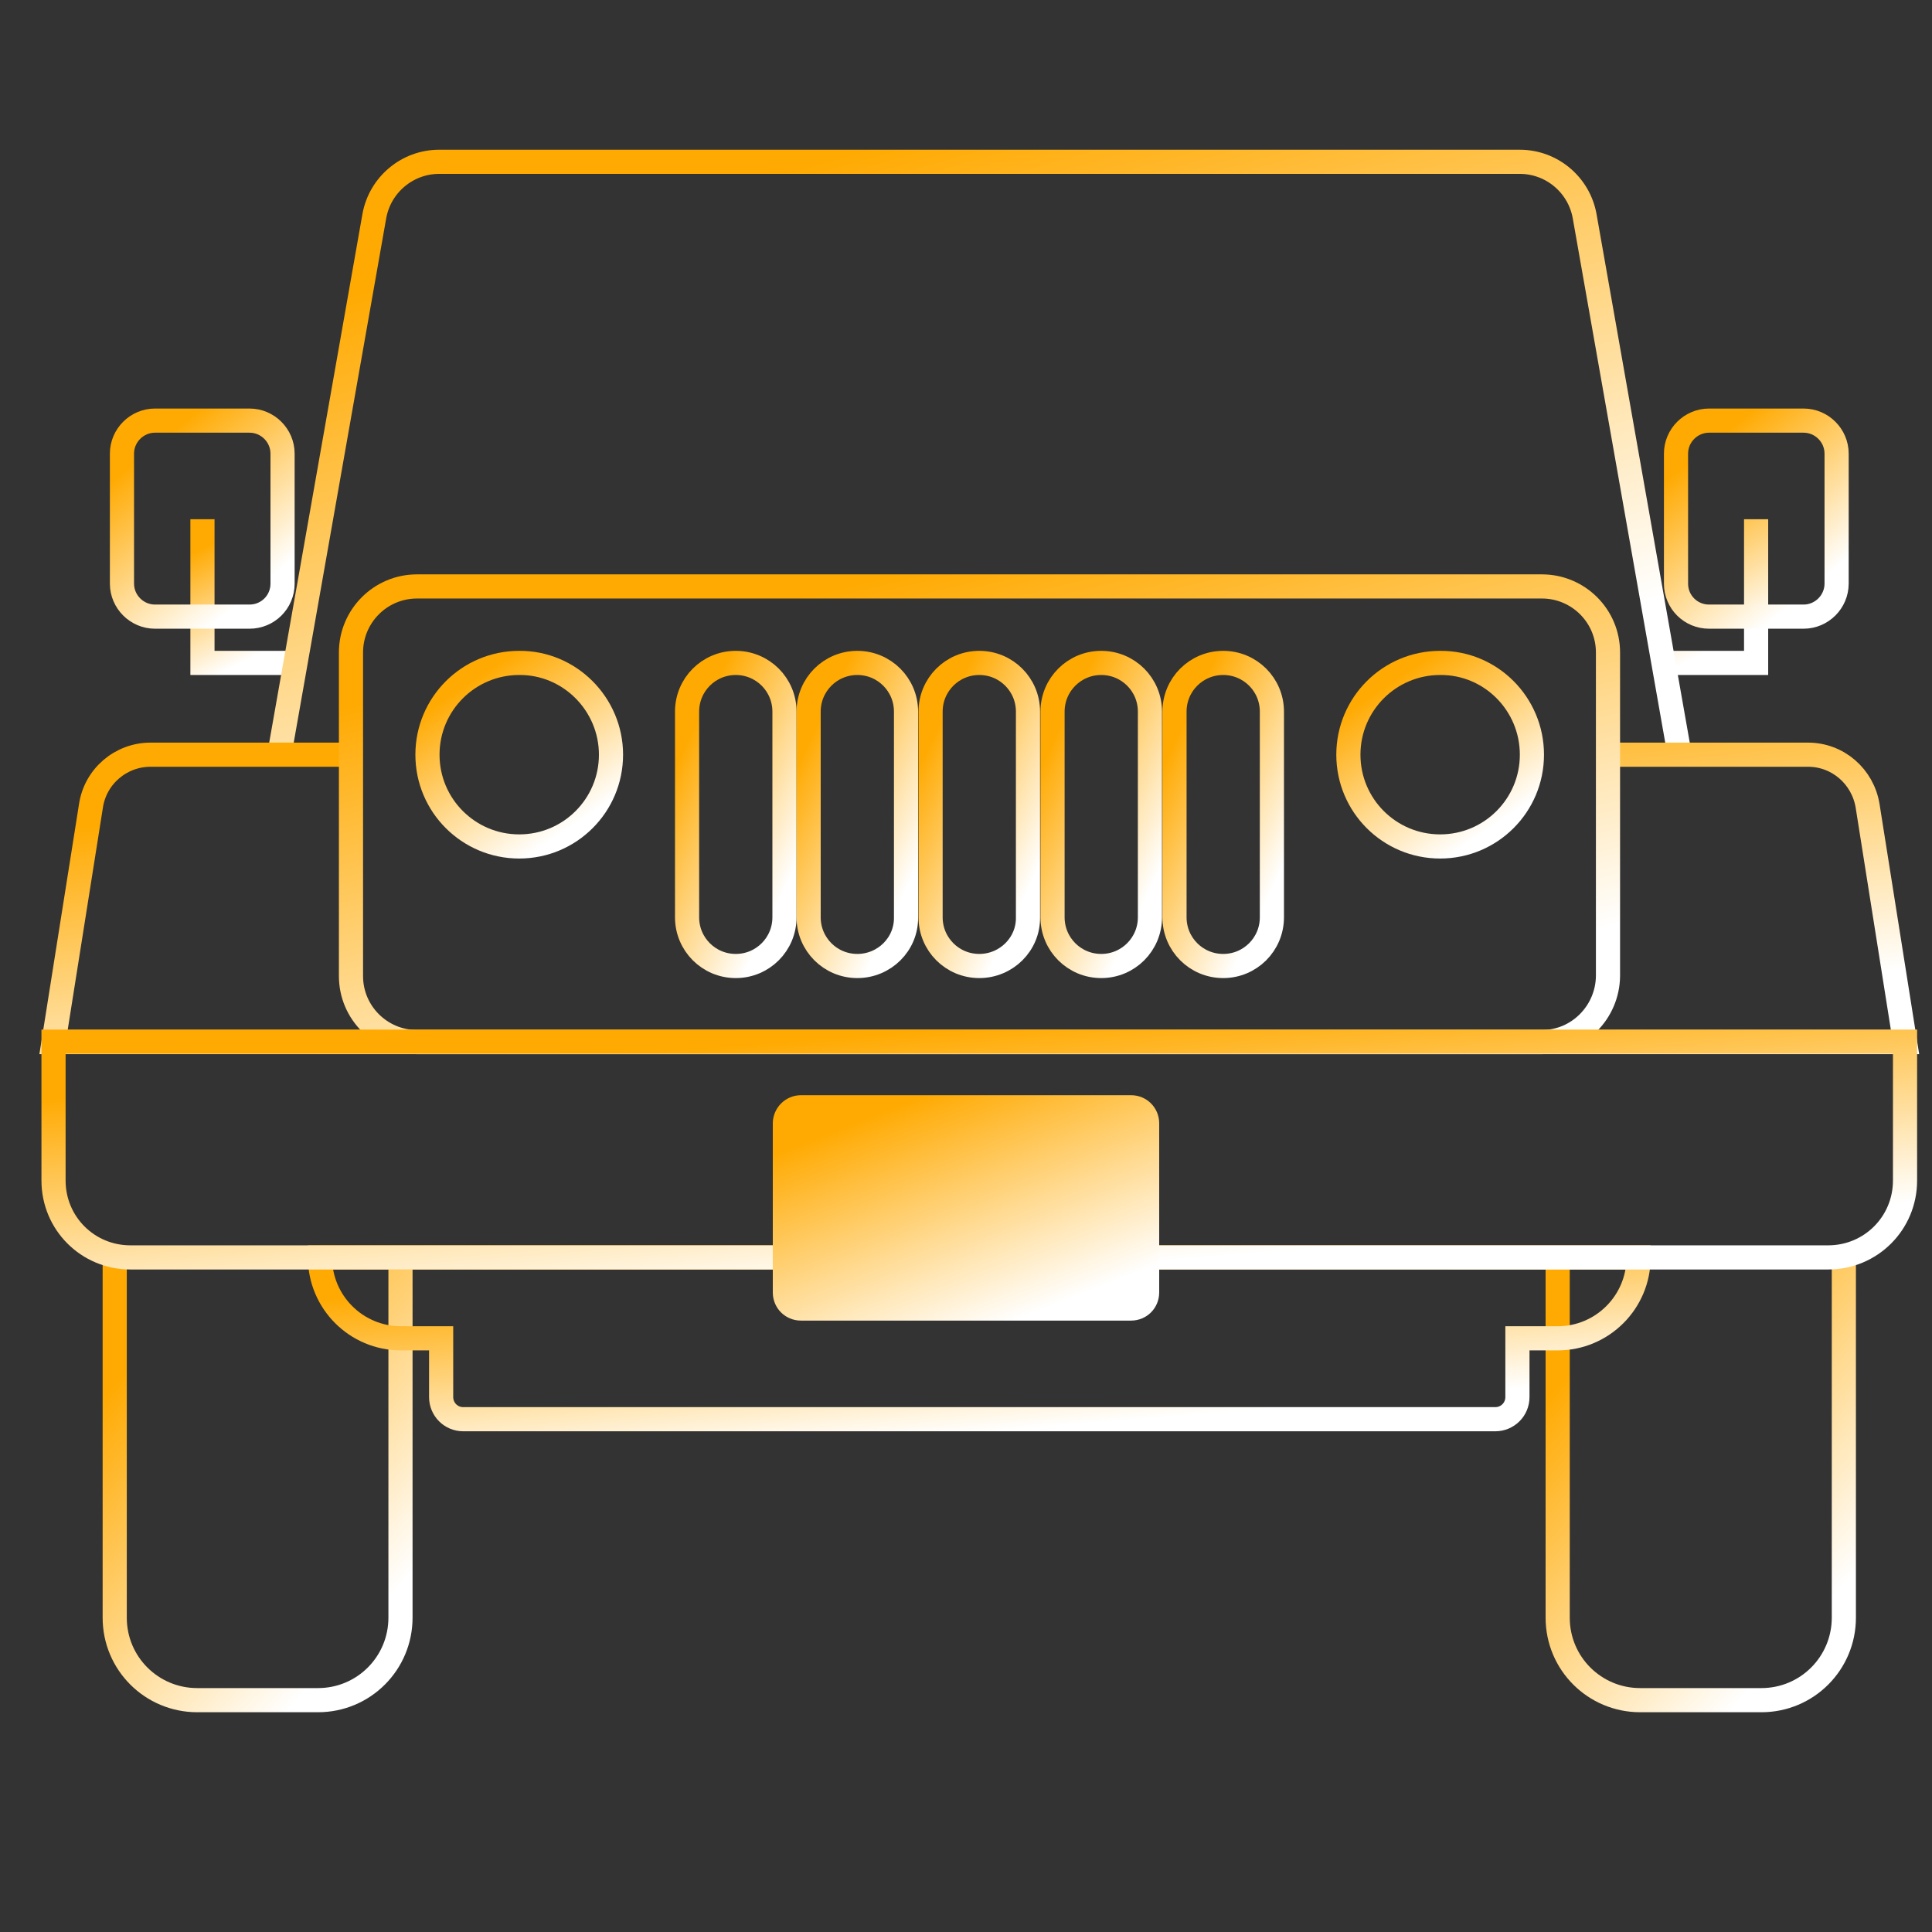
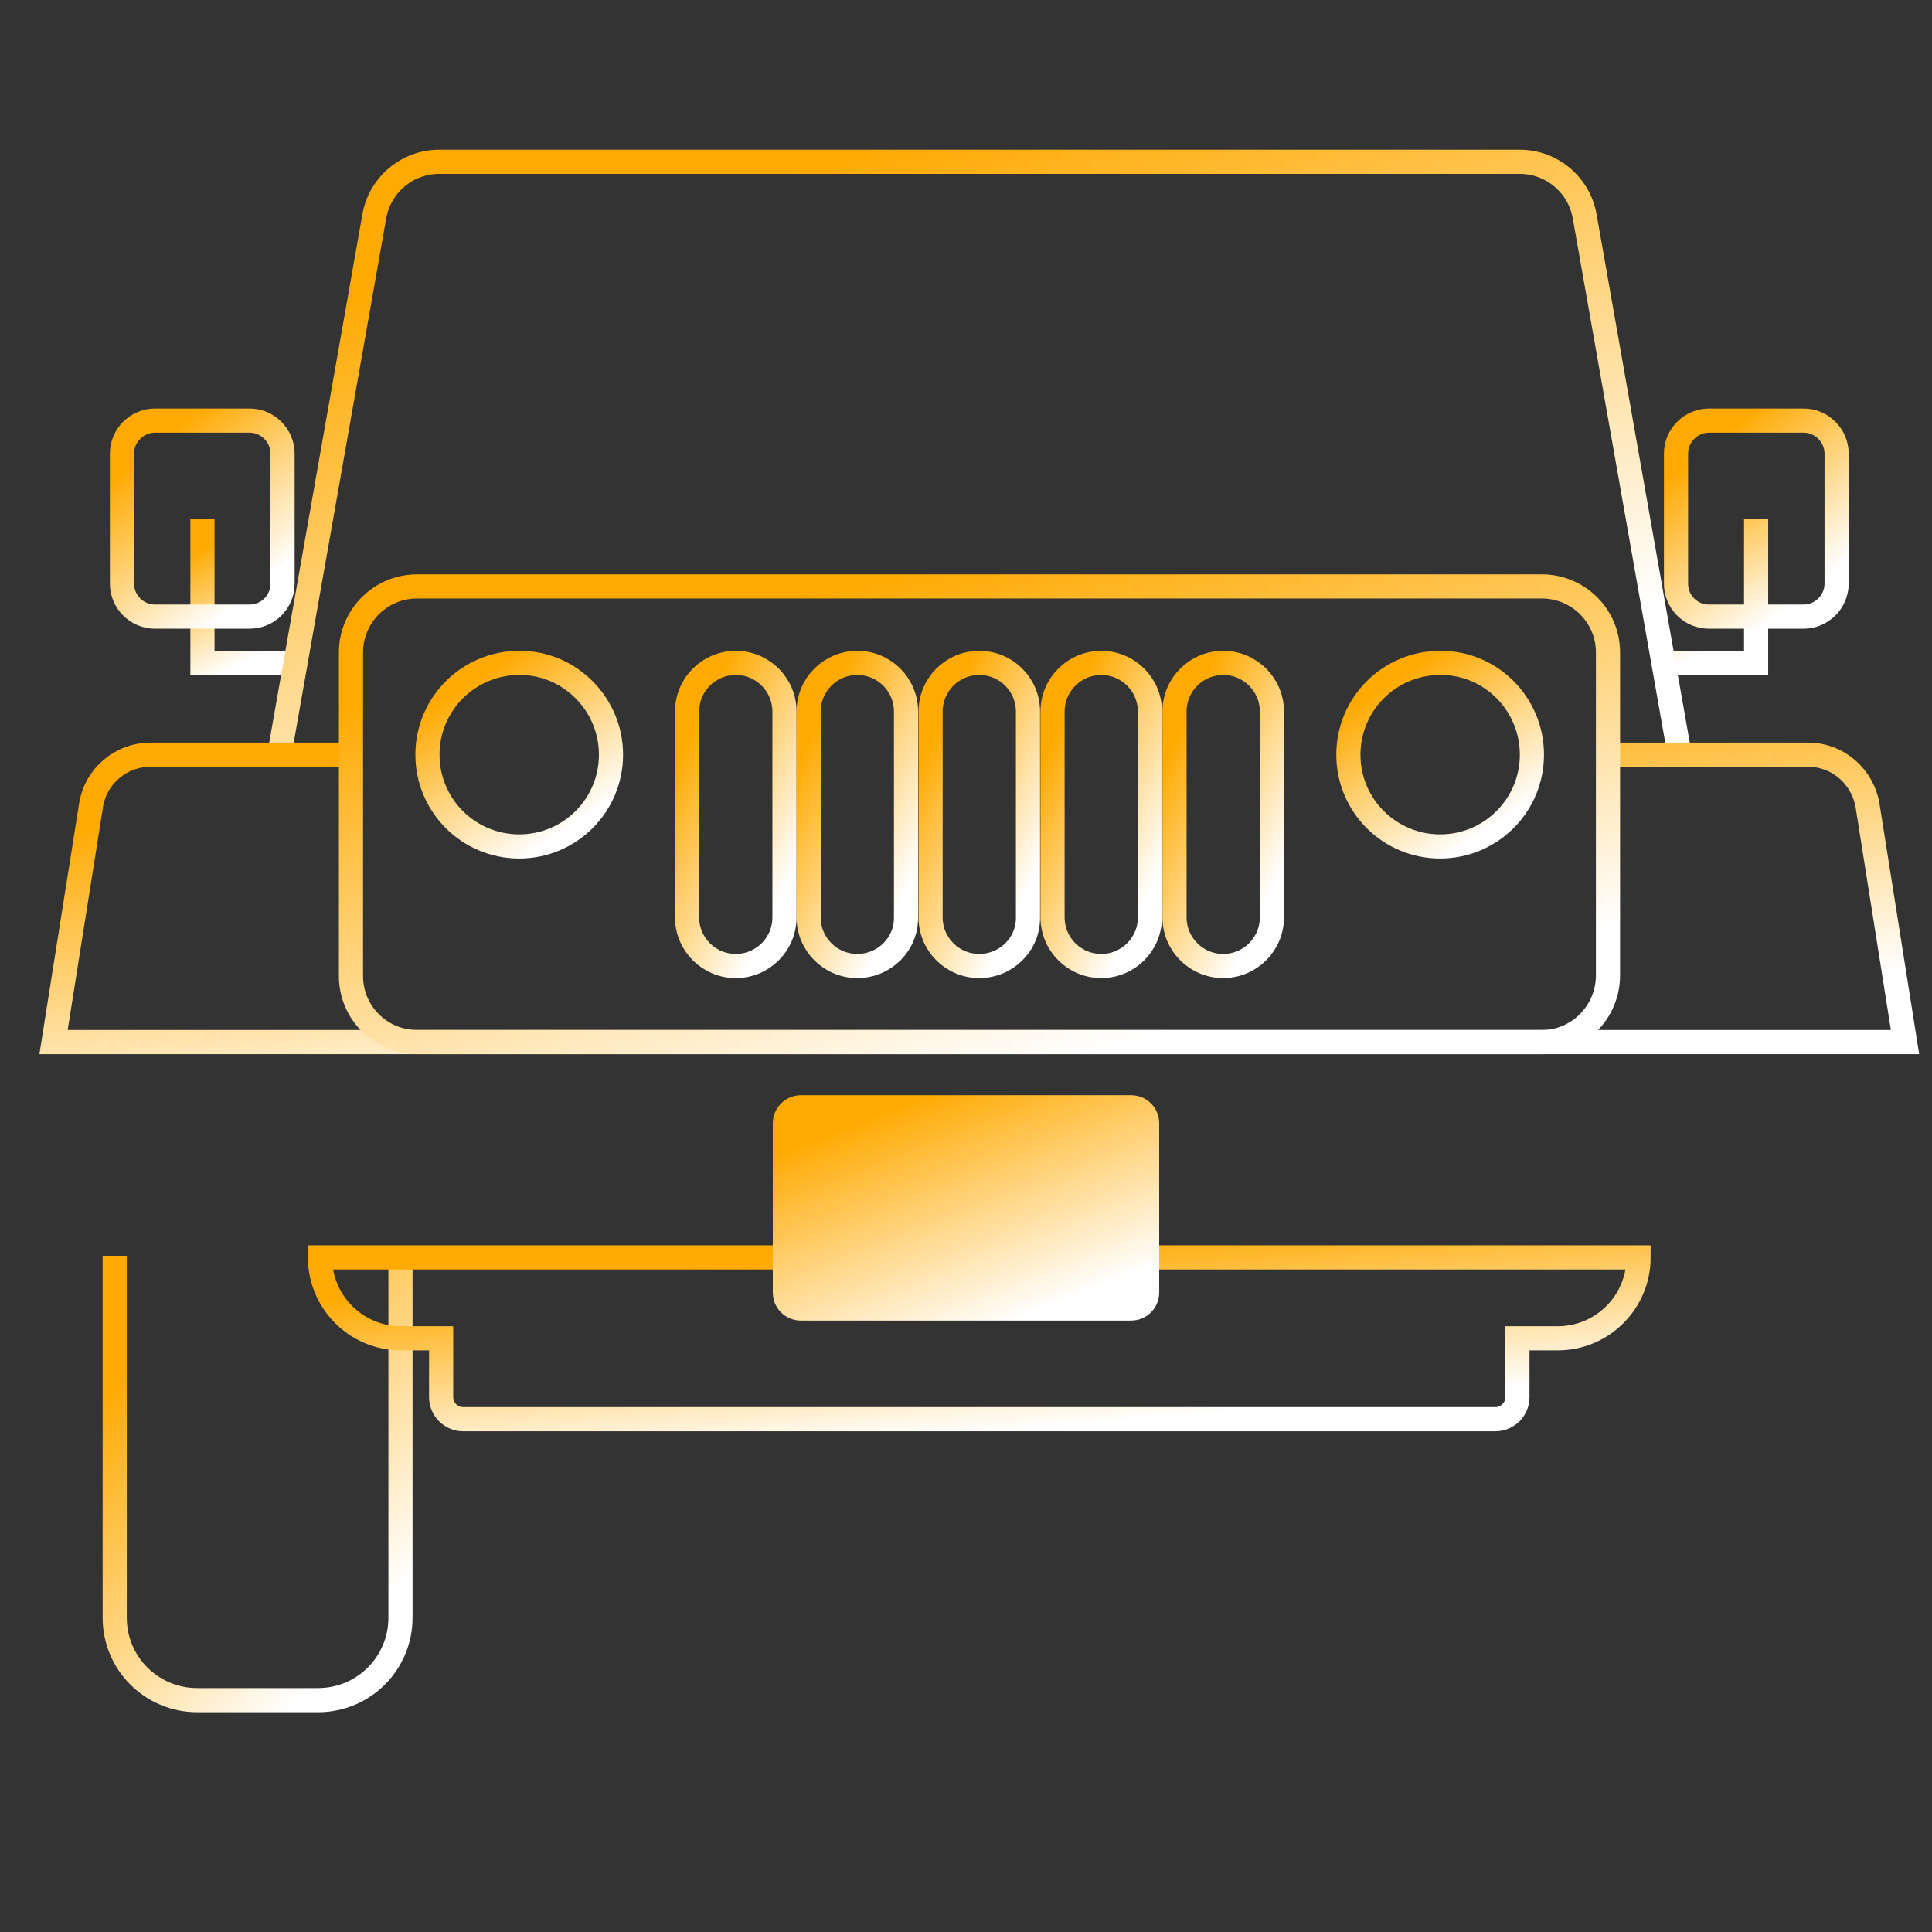
<svg xmlns="http://www.w3.org/2000/svg" xmlns:xlink="http://www.w3.org/1999/xlink" enable-background="new 0 0 48 48" height="48" viewBox="0 0 48 48" width="48">
  <rect x="0" y="0" width="48" height="48" fill="#333333" stroke="none" />
  <linearGradient id="a">
    <stop offset="0" stop-color="#ffaa02" />
    <stop offset="1" stop-color="#fff" />
  </linearGradient>
  <linearGradient id="b" gradientTransform="matrix(1 0 0 -1 0 50)" gradientUnits="userSpaceOnUse" x1="3.509" x2="9.927" xlink:href="#a" y1="16.362" y2="10.594" />
  <linearGradient id="c" gradientTransform="matrix(1 0 0 -1 0 50)" gradientUnits="userSpaceOnUse" x1="39.385" x2="45.789" xlink:href="#a" y1="16.358" y2="10.602" />
  <linearGradient id="d" gradientTransform="matrix(1 0 0 -1 0 50)" gradientUnits="userSpaceOnUse" x1="4.676" x2="6.028" xlink:href="#a" y1="36.208" y2="33.544" />
  <linearGradient id="e" gradientTransform="matrix(1 0 0 -1 0 50)" gradientUnits="userSpaceOnUse" x1="3.656" x2="6.414" xlink:href="#a" y1="38.786" y2="35.409" />
  <linearGradient id="f" gradientTransform="matrix(1 0 0 -1 0 50)" gradientUnits="userSpaceOnUse" x1="41.465" x2="43.134" xlink:href="#a" y1="37.47" y2="34.181" />
  <linearGradient id="g" gradientTransform="matrix(1 0 0 -1 0 50)" gradientUnits="userSpaceOnUse" x1="42.269" x2="45.026" xlink:href="#a" y1="38.786" y2="35.409" />
  <linearGradient id="h" gradientTransform="matrix(1 0 0 -1 0 50)" gradientUnits="userSpaceOnUse" x1="20.847" x2="25.251" xlink:href="#a" y1="46.144" y2="30.609" />
  <linearGradient id="i" gradientTransform="matrix(1 0 0 -1 0 50)" gradientUnits="userSpaceOnUse" x1="24.316" x2="24.695" xlink:href="#a" y1="19.057" y2="14.443" />
  <linearGradient id="j" gradientTransform="matrix(1 0 0 -1 0 50)" gradientUnits="userSpaceOnUse" x1="23.513" x2="24.362" xlink:href="#a" y1="31.699" y2="23.529" />
  <linearGradient id="k" gradientTransform="matrix(1 0 0 -1 0 50)" gradientUnits="userSpaceOnUse" x1="22.844" x2="25.84" xlink:href="#a" y1="35.906" y2="23.549" />
  <linearGradient id="l" gradientTransform="matrix(1 0 0 -1 0 50)" gradientUnits="userSpaceOnUse" x1="11.678" x2="14.121" xlink:href="#a" y1="33.065" y2="29.415" />
  <linearGradient id="m" gradientTransform="matrix(1 0 0 -1 0 50)" gradientUnits="userSpaceOnUse" x1="34.561" x2="37.004" xlink:href="#a" y1="33.065" y2="29.415" />
  <linearGradient id="n" gradientTransform="matrix(1 0 0 -1 0 50)" gradientUnits="userSpaceOnUse" x1="16.584" x2="19.991" xlink:href="#a" y1="30.583" y2="28.943" />
  <linearGradient id="o" gradientTransform="matrix(1 0 0 -1 0 50)" gradientUnits="userSpaceOnUse" x1="19.611" x2="23.018" xlink:href="#a" y1="30.583" y2="28.943" />
  <linearGradient id="p" gradientTransform="matrix(1 0 0 -1 0 50)" gradientUnits="userSpaceOnUse" x1="22.64" x2="26.048" xlink:href="#a" y1="30.583" y2="28.943" />
  <linearGradient id="q" gradientTransform="matrix(1 0 0 -1 0 50)" gradientUnits="userSpaceOnUse" x1="25.667" x2="29.075" xlink:href="#a" y1="30.583" y2="28.943" />
  <linearGradient id="r" gradientTransform="matrix(1 0 0 -1 0 50)" gradientUnits="userSpaceOnUse" x1="28.695" x2="32.102" xlink:href="#a" y1="30.583" y2="28.943" />
  <linearGradient id="s" gradientTransform="matrix(1 0 0 -1 0 50)" gradientUnits="userSpaceOnUse" x1="24.176" x2="24.656" xlink:href="#a" y1="24.501" y2="18.344" />
  <linearGradient id="t" gradientTransform="matrix(1 0 0 -1 0 50)" gradientUnits="userSpaceOnUse" x1="22.91" x2="25.105" xlink:href="#a" y1="22.778" y2="17.157" />
  <g fill="none" stroke-width=".6">
    <path d="m9.95 31.24v8.95c0 1.13-.91 2.05-2.05 2.05h-3c-1.13 0-2.05-.91-2.05-2.05v-8.99" stroke="url(#b)" />
-     <path d="m45.81 31.2v8.99c0 1.13-.91 2.05-2.05 2.05h-3.01c-1.13 0-2.05-.91-2.05-2.05v-8.95" stroke="url(#c)" />
    <path d="m7.34 16.47h-2.31v-3.57" stroke="url(#d)" />
    <path d="m6.2 15.32h-2.35c-.45 0-.82-.37-.82-.82v-3.23c0-.45.37-.82.82-.82h2.35c.45 0 .82.37.82.82v3.23c-0 .46-.37.82-.82.82z" stroke="url(#e)" />
    <path d="m41.32 16.47h2.31v-3.57" stroke="url(#f)" />
    <path d="m42.46 15.32h2.35c.45 0 .82-.37.82-.82v-3.23c0-.45-.37-.82-.82-.82h-2.35c-.45 0-.82.37-.82.82v3.23c0 .46.37.82.82.82z" stroke="url(#g)" />
    <path d="m41.73 18.75-2.36-13.38c-.14-.78-.82-1.35-1.61-1.35h-26.85c-.79 0-1.47.57-1.61 1.35l-2.36 13.38" stroke="url(#h)" />
    <path d="m7.95 31.24c0 1.11.9 2.01 2.01 2.01h1v1.46c0 .3.24.55.55.55h25.64c.3 0 .55-.24.55-.55v-1.46h1c1.11 0 2.01-.9 2.01-2.01z" stroke="url(#i)" />
    <path d="m8.72 18.75h-4.98c-.74 0-1.37.54-1.48 1.27l-.93 5.87h46l-.93-5.87c-.12-.73-.74-1.27-1.48-1.27h-4.98" stroke="url(#j)" />
    <path d="m38.31 25.89h-27.95c-.9 0-1.64-.73-1.64-1.64v-8.04c0-.9.73-1.64 1.64-1.64h27.95c.9 0 1.64.73 1.64 1.64v8.04c-.01.9-.74 1.64-1.64 1.64z" stroke="url(#k)" />
    <path d="m15.18 18.75c0 1.26-1.02 2.28-2.28 2.28s-2.28-1.02-2.28-2.28 1.02-2.28 2.28-2.28c1.25-.01 2.28 1.02 2.28 2.28z" stroke="url(#l)" />
    <path d="m38.06 18.75c0 1.26-1.02 2.28-2.28 2.28s-2.28-1.02-2.28-2.28 1.02-2.28 2.28-2.28c1.26-.01 2.28 1.02 2.28 2.28z" stroke="url(#m)" />
    <path d="m18.28 24c-.67 0-1.21-.54-1.21-1.21v-5.11c0-.67.54-1.21 1.21-1.21s1.21.54 1.21 1.21v5.11c-0 .67-.54 1.21-1.21 1.21z" stroke="url(#n)" />
    <path d="m21.3 24c-.67 0-1.21-.54-1.21-1.21v-5.11c0-.67.54-1.21 1.21-1.21s1.21.54 1.21 1.21v5.11c.01.67-.54 1.21-1.21 1.21z" stroke="url(#o)" />
    <path d="m24.33 24c-.67 0-1.21-.54-1.21-1.21v-5.11c0-.67.54-1.21 1.21-1.21s1.21.54 1.21 1.21v5.11c.01.67-.54 1.21-1.21 1.21z" stroke="url(#p)" />
    <path d="m27.36 24c-.67 0-1.21-.54-1.21-1.21v-5.11c0-.67.54-1.21 1.21-1.21s1.21.54 1.21 1.21v5.11c0 .67-.54 1.21-1.21 1.21z" stroke="url(#q)" />
    <path d="m30.39 24c-.67 0-1.21-.54-1.21-1.21v-5.11c0-.67.54-1.21 1.21-1.21s1.21.54 1.21 1.21v5.11c0 .67-.54 1.21-1.21 1.21z" stroke="url(#r)" />
-     <path d="m45.42 31.24h-42.18c-1.06 0-1.91-.85-1.91-1.91v-3.45h46v3.45c0 1.06-.85 1.91-1.91 1.91z" stroke="url(#s)" />
  </g>
  <path d="m19.9 27.21h8.2c.39 0 .7.31.7.7v4.2c0 .39-.31.7-.7.7h-8.2c-.39 0-.7-.31-.7-.7v-4.2c0-.38.31-.7.7-.7z" fill="url(#t)" />
</svg>